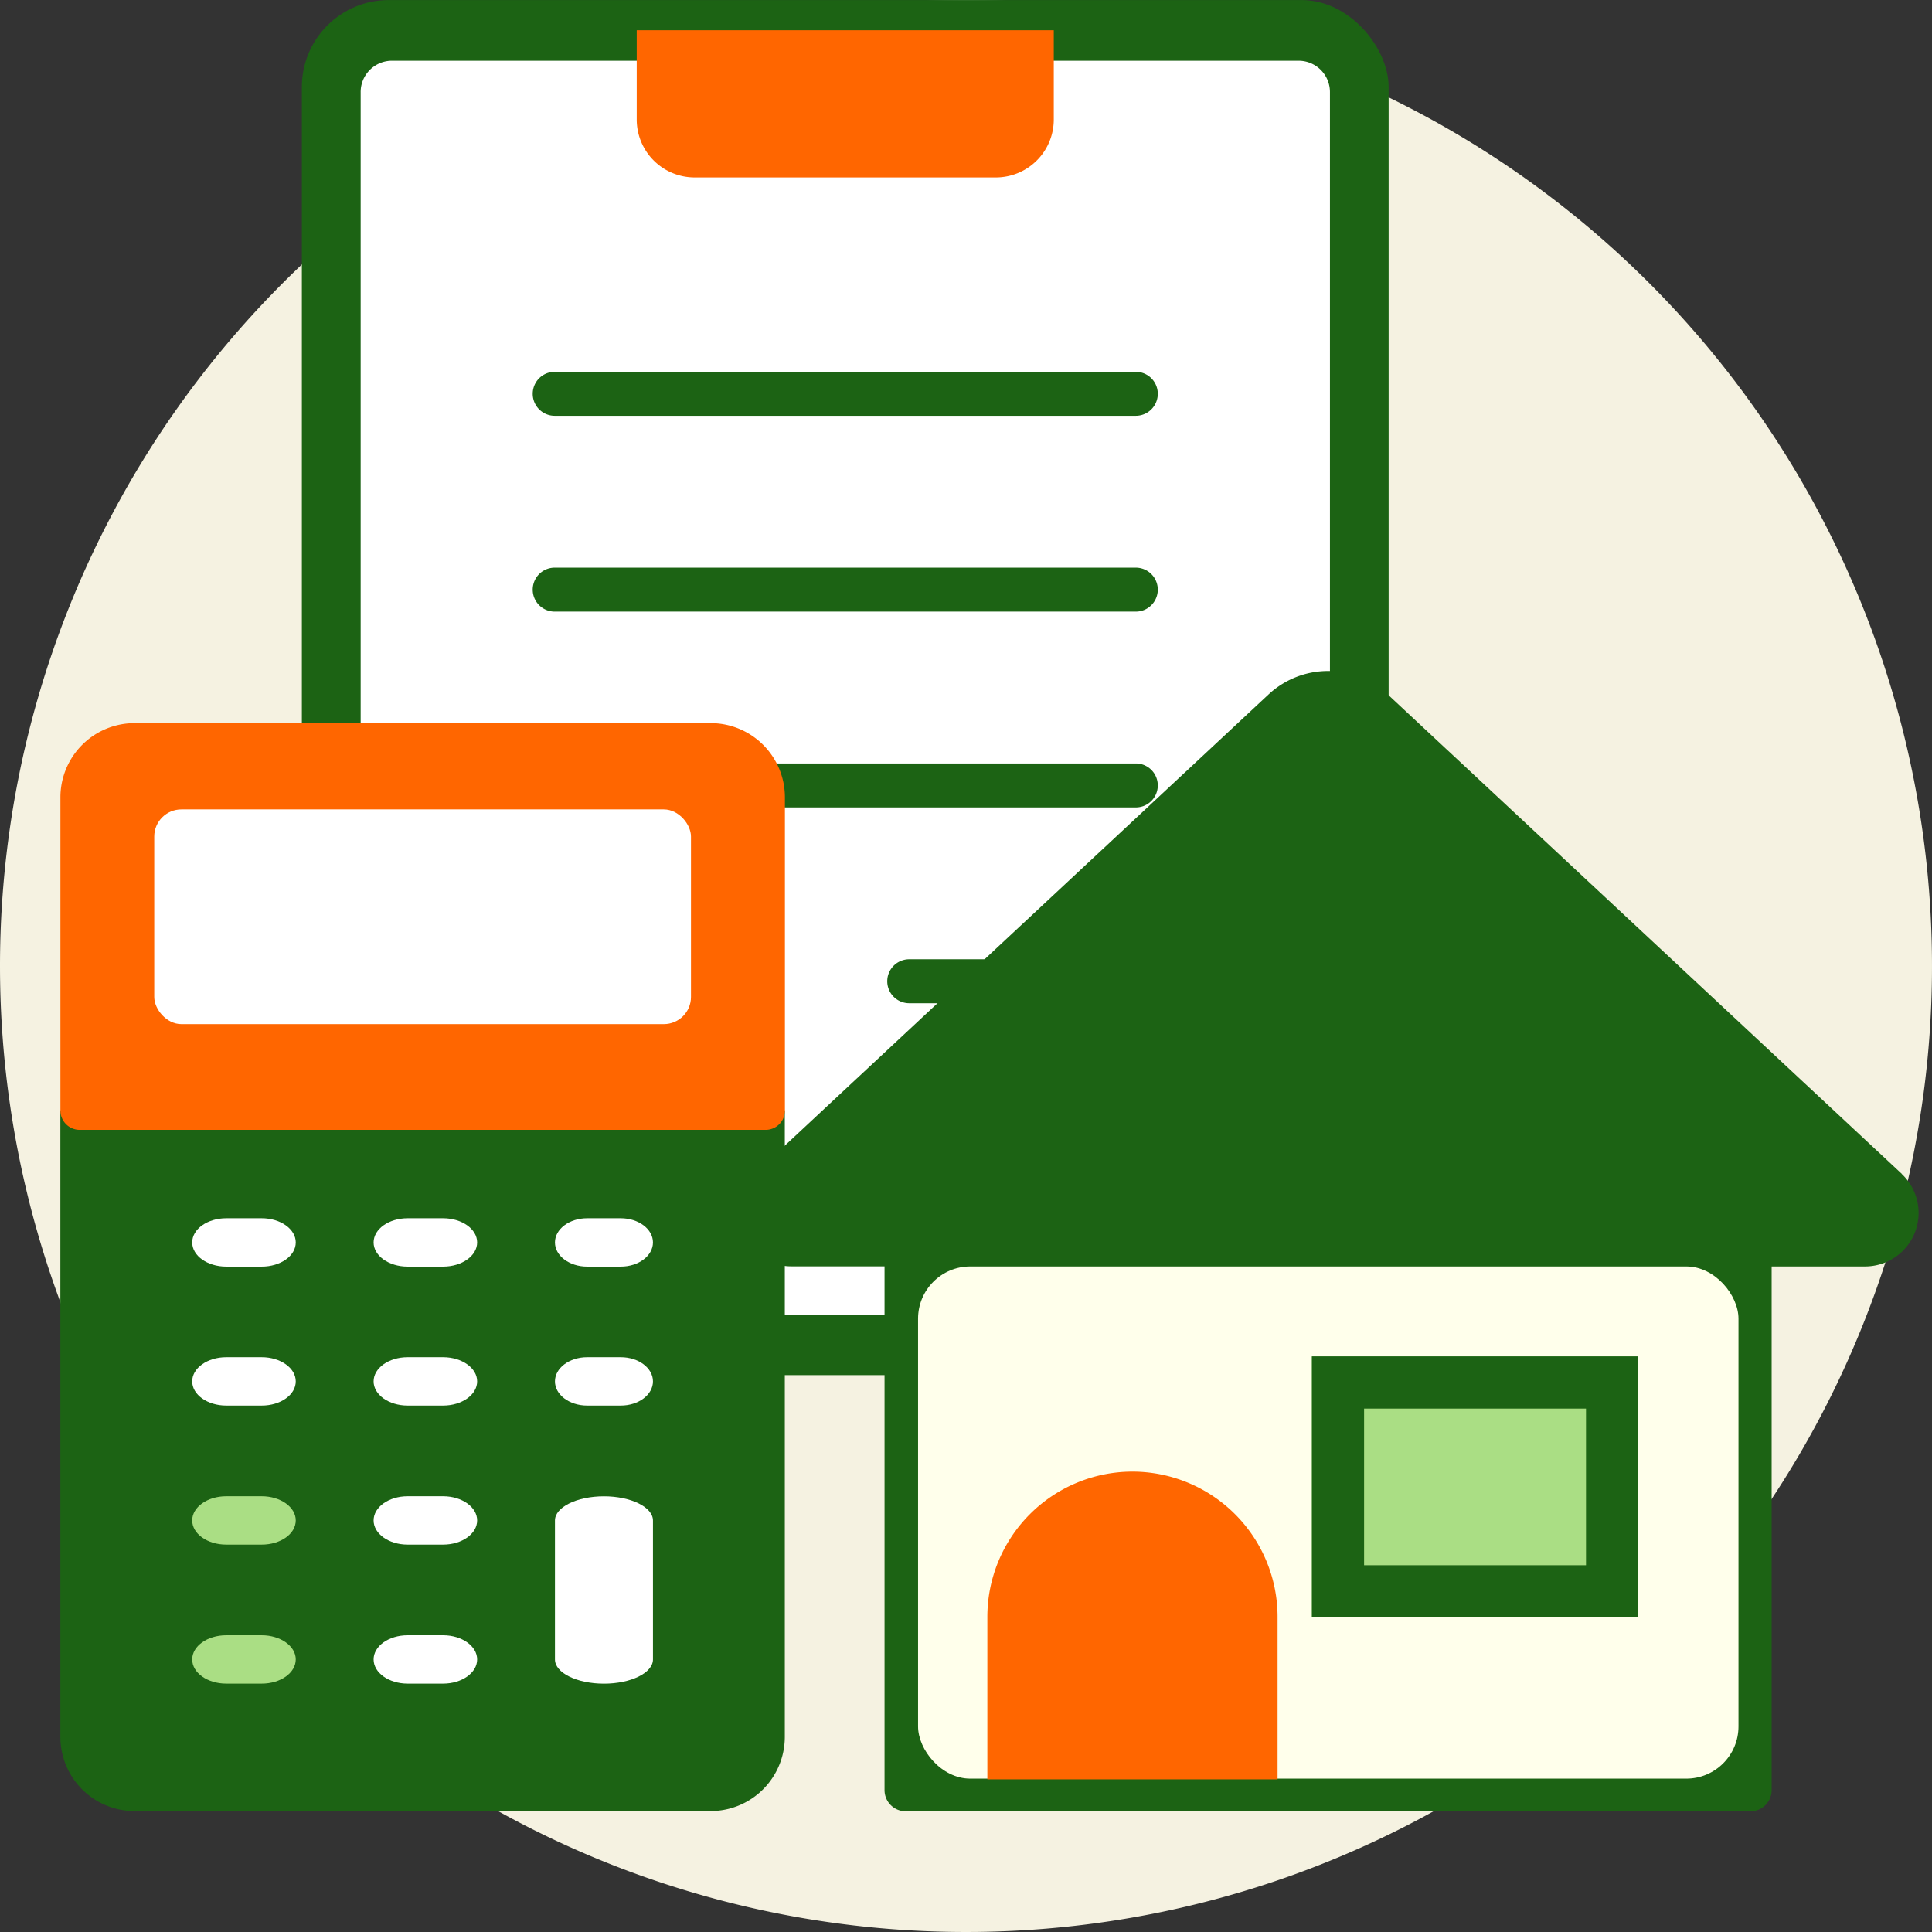
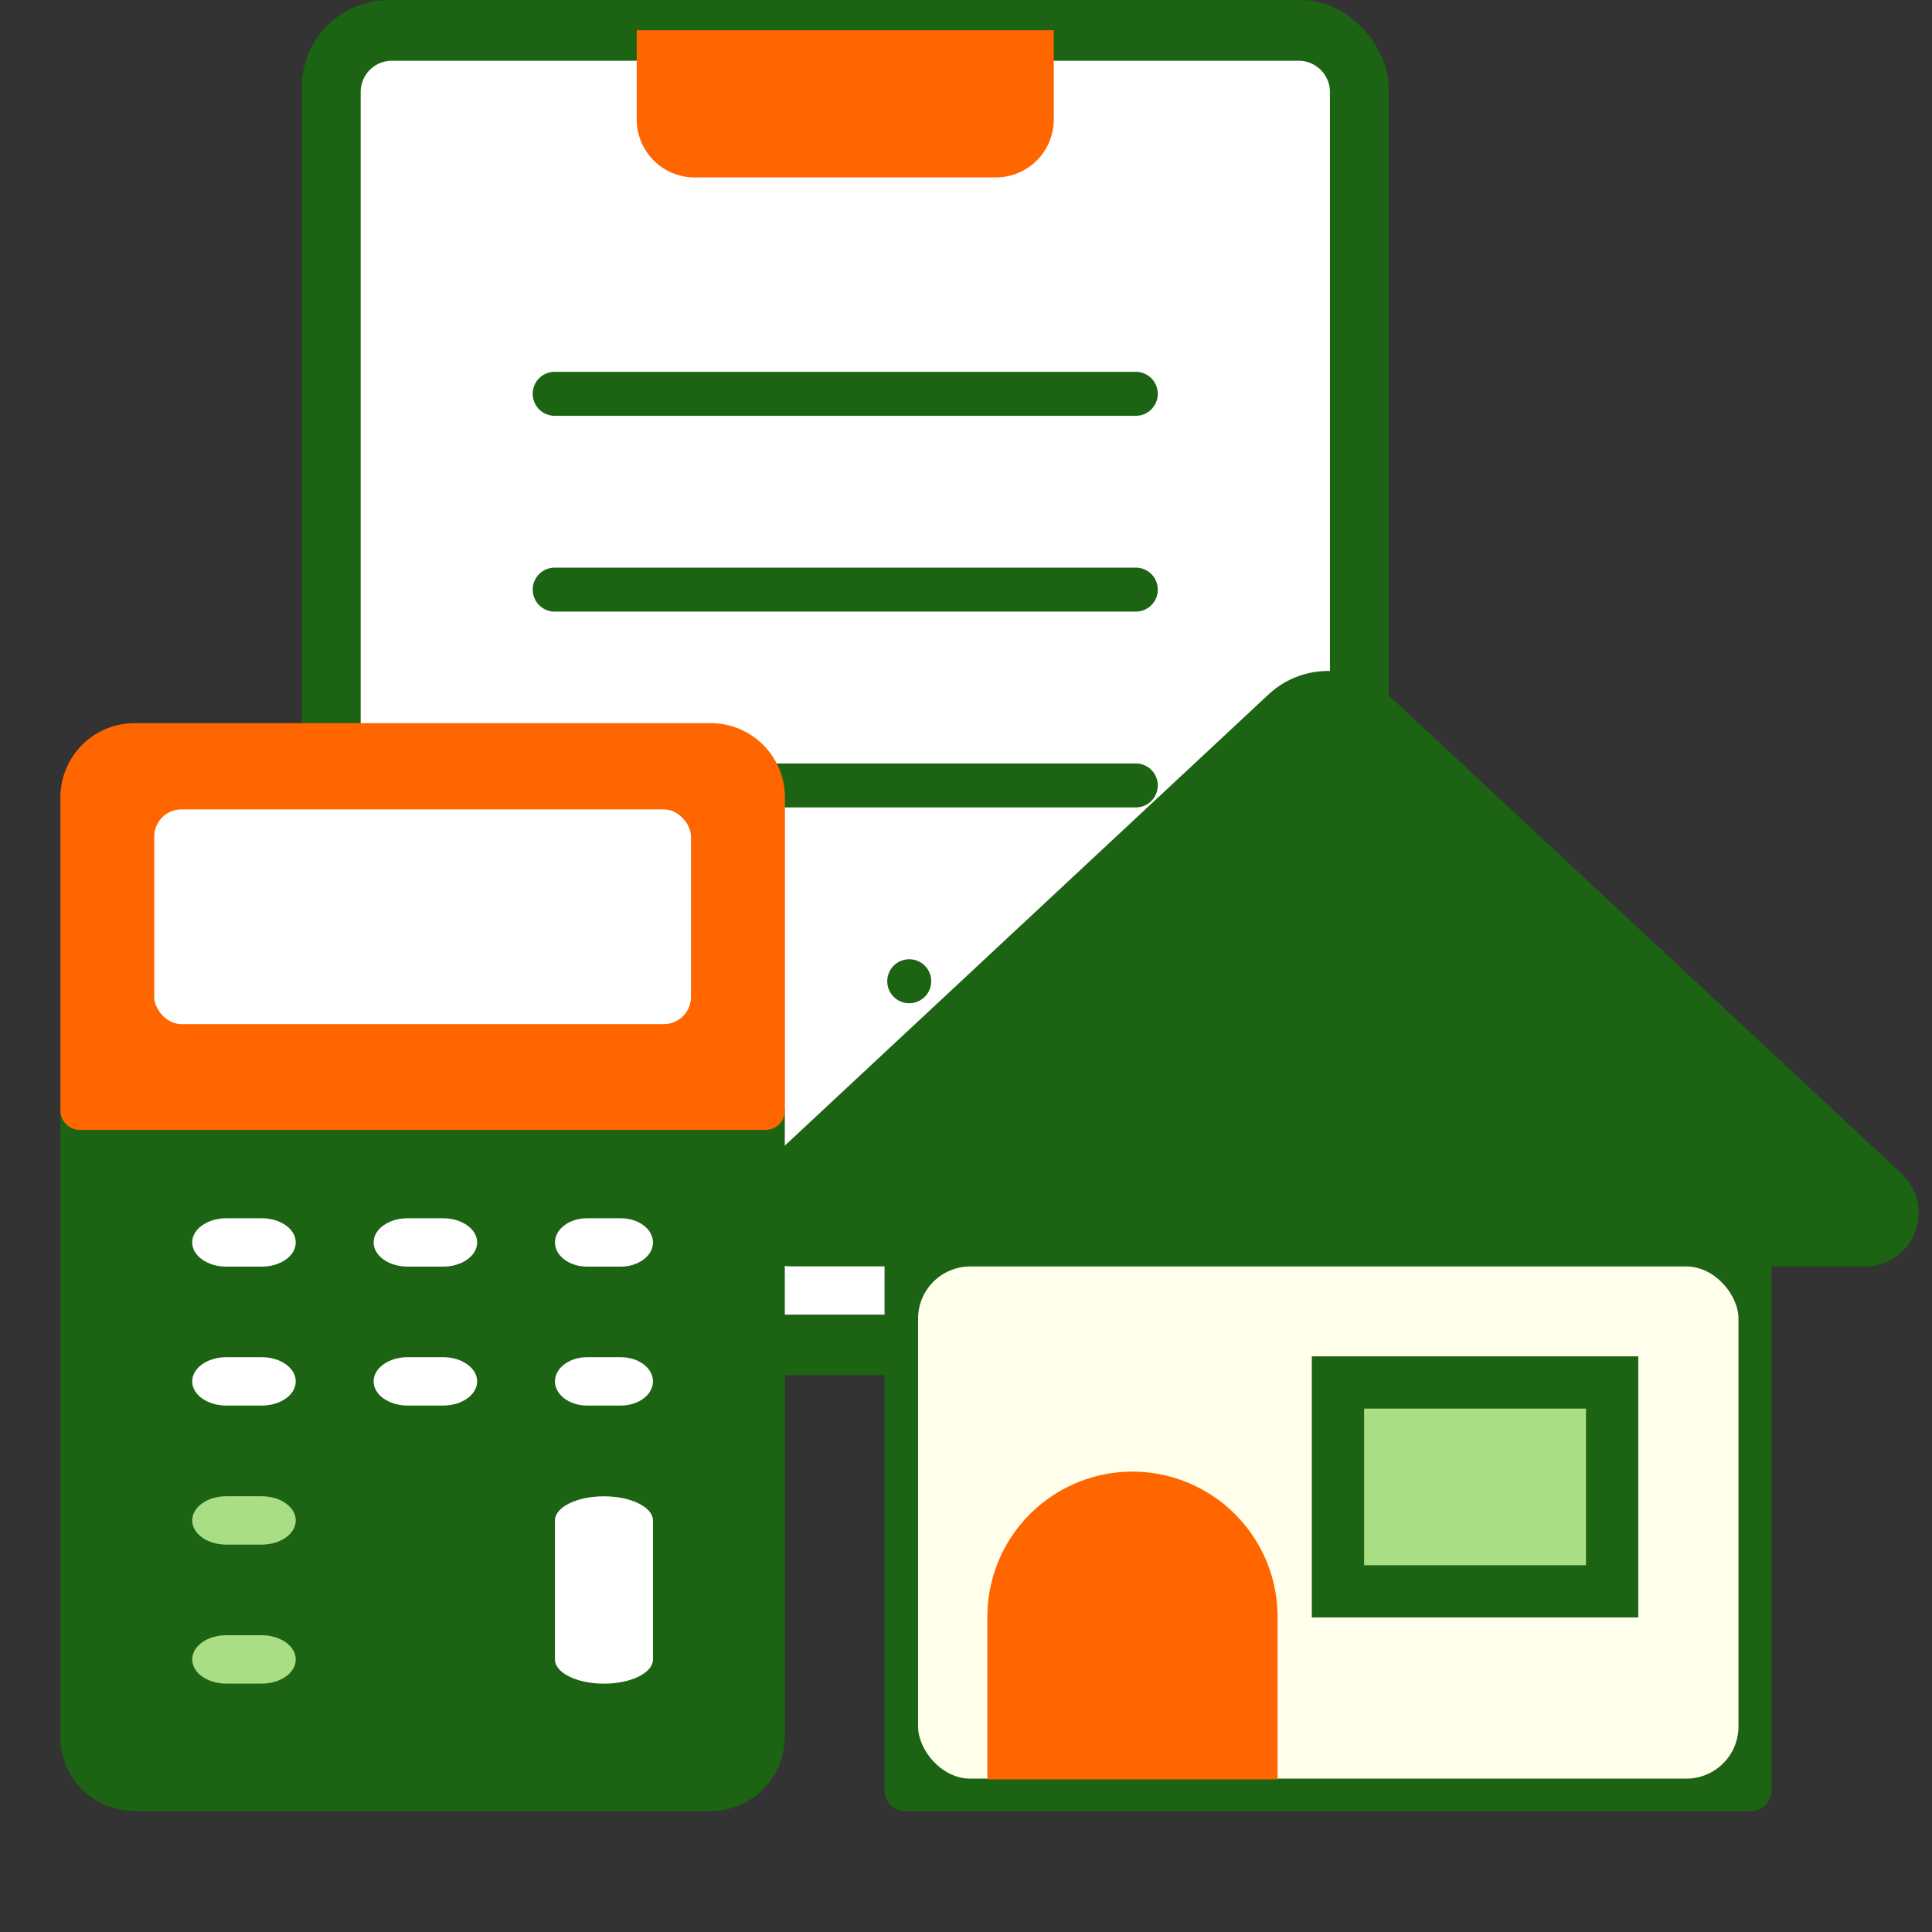
<svg xmlns="http://www.w3.org/2000/svg" width="37" height="37" viewBox="0 0 37 37">
  <rect x="0" y="0" width="37" height="37" fill="#333333" stroke="none" />
  <g transform="translate(-485 2624)">
-     <path d="M18.5,0A18.5,18.5,0,1,1,0,18.5,18.5,18.5,0,0,1,18.5,0Z" transform="translate(485 -2624)" fill="#f5f2e1" />
    <g transform="translate(486.156 -2624)">
      <g transform="translate(-1162.227 -1230.947)">
        <rect width="20.813" height="26.334" rx="1.664" transform="translate(1166.852 1230.948)" fill="#1c6314" />
        <g transform="translate(1167.979 1232.11)">
          <path d="M1169.468,1233.034h17.365a.6.6,0,0,1,.6.6v22.814a.6.6,0,0,1-.6.6h-11.373l-6.59-6.653v-16.758A.6.6,0,0,1,1169.468,1233.034Z" transform="translate(-1168.871 -1233.034)" fill="#fff" />
          <path d="M1174.864,1265.279h-5.993l6.59,6.653v-6.056A.6.6,0,0,0,1174.864,1265.279Z" transform="translate(-1168.871 -1247.924)" fill="#aade84" />
          <g transform="translate(3.294 5.958)">
-             <path d="M1192.367,1265.006h-4.339a.421.421,0,1,0,0,.842h4.339a.421.421,0,1,0,0-.842Z" transform="translate(-1180.817 -1253.756)" fill="#1c6314" />
+             <path d="M1192.367,1265.006h-4.339a.421.421,0,1,0,0,.842a.421.421,0,1,0,0-.842Z" transform="translate(-1180.817 -1253.756)" fill="#1c6314" />
            <path d="M1186.542,1258.038h-11.129a.421.421,0,0,0,0,.842h11.129a.421.421,0,1,0,0-.842Z" transform="translate(-1174.992 -1250.538)" fill="#1c6314" />
            <path d="M1175.413,1251.913h11.129a.421.421,0,1,0,0-.842h-11.129a.421.421,0,0,0,0,.842Z" transform="translate(-1174.992 -1247.321)" fill="#1c6314" />
            <path d="M1175.413,1244.945h11.129a.421.421,0,1,0,0-.842h-11.129a.421.421,0,0,0,0,.842Z" transform="translate(-1174.992 -1244.103)" fill="#1c6314" />
          </g>
        </g>
        <path d="M0,0H7.987a0,0,0,0,1,0,0V1.71A1.109,1.109,0,0,1,6.878,2.819H1.109A1.109,1.109,0,0,1,0,1.71V0A0,0,0,0,1,0,0Z" transform="translate(1173.265 1231.526)" fill="#f60" />
      </g>
      <g transform="translate(-1338.758 -1212.212)">
        <path d="M1338.758,1236.479v12a1.421,1.421,0,0,0,1.419,1.419h11.036a1.421,1.421,0,0,0,1.419-1.419v-12Z" transform="translate(0 -3.002)" fill="#1c6314" />
        <g transform="translate(1338.758 1226.061)">
          <path d="M1351.214,1226.061h-11.036a1.421,1.421,0,0,0-1.419,1.419v6a.37.37,0,0,0,.37.37h13.135a.37.37,0,0,0,.37-.37v-6A1.421,1.421,0,0,0,1351.214,1226.061Z" transform="translate(-1338.758 -1226.061)" fill="#f60" />
          <g transform="translate(2.525 9.483)">
            <path d="M1343.638,1240.309h-.681c-.359,0-.651-.207-.651-.463s.292-.463.651-.463h.681c.359,0,.651.207.651.463S1344,1240.309,1343.638,1240.309Z" transform="translate(-1342.306 -1239.384)" fill="#fff" />
            <path d="M1343.638,1244.048h-.681c-.359,0-.651-.207-.651-.463s.292-.463.651-.463h.681c.359,0,.651.207.651.463S1344,1244.048,1343.638,1244.048Z" transform="translate(-1342.306 -1240.462)" fill="#fff" />
            <g transform="translate(0 5.324)">
              <path d="M1343.638,1247.788h-.681c-.359,0-.651-.207-.651-.463s.292-.463.651-.463h.681c.359,0,.651.207.651.463S1344,1247.788,1343.638,1247.788Z" transform="translate(-1342.306 -1246.863)" fill="#aade84" />
            </g>
            <g transform="translate(0 7.985)">
              <path d="M1343.638,1251.528h-.681c-.359,0-.651-.207-.651-.463s.292-.463.651-.463h.681c.359,0,.651.207.651.463S1344,1251.528,1343.638,1251.528Z" transform="translate(-1342.306 -1250.602)" fill="#aade84" />
            </g>
            <g transform="translate(3.474)">
              <path d="M1348.518,1240.309h-.681c-.359,0-.651-.207-.651-.463s.291-.463.651-.463h.681c.359,0,.651.207.651.463S1348.877,1240.309,1348.518,1240.309Z" transform="translate(-1347.186 -1239.384)" fill="#fff" />
              <path d="M1348.518,1244.048h-.681c-.359,0-.651-.207-.651-.463s.291-.463.651-.463h.681c.359,0,.651.207.651.463S1348.877,1244.048,1348.518,1244.048Z" transform="translate(-1347.186 -1240.462)" fill="#fff" />
-               <path d="M1348.518,1247.788h-.681c-.359,0-.651-.207-.651-.463s.291-.463.651-.463h.681c.359,0,.651.207.651.463S1348.877,1247.788,1348.518,1247.788Z" transform="translate(-1347.186 -1241.539)" fill="#fff" />
-               <path d="M1348.518,1251.528h-.681c-.359,0-.651-.207-.651-.463s.291-.463.651-.463h.681c.359,0,.651.207.651.463S1348.877,1251.528,1348.518,1251.528Z" transform="translate(-1347.186 -1242.617)" fill="#fff" />
            </g>
            <g transform="translate(6.947)">
              <path d="M1353.327,1240.309h-.645c-.34,0-.616-.207-.616-.463s.276-.463.616-.463h.645c.34,0,.616.207.616.463S1353.667,1240.309,1353.327,1240.309Z" transform="translate(-1352.066 -1239.384)" fill="#fff" />
              <path d="M1353.327,1244.048h-.645c-.34,0-.616-.207-.616-.463s.276-.463.616-.463h.645c.34,0,.616.207.616.463S1353.667,1244.048,1353.327,1244.048Z" transform="translate(-1352.066 -1240.462)" fill="#fff" />
              <path d="M1352.066,1249.988v-2.662c0-.256.42-.463.938-.463s.939.207.939.463v2.662c0,.256-.42.463-.939.463S1352.066,1250.243,1352.066,1249.988Z" transform="translate(-1352.066 -1241.539)" fill="#fff" />
            </g>
          </g>
          <g transform="translate(1.798 1.652)">
            <rect width="10.279" height="4.112" rx="0.52" fill="#fff" />
          </g>
        </g>
      </g>
      <g transform="translate(-536.433 2741.851)">
        <g transform="translate(549.404 -2729)">
          <path d="M1044.372,1240.6l-9.854-9.19a1.675,1.675,0,0,0-2.267,0l-9.852,9.189a1.025,1.025,0,0,0,.7,1.771h1.79V1252.4a.405.405,0,0,0,.405.406h16.179a.405.405,0,0,0,.405-.406v-10.028h1.79a1.025,1.025,0,0,0,.7-1.773Z" transform="translate(-1022.076 -1230.969)" fill="#1c6314" />
          <rect width="15.712" height="9.809" rx="1" transform="translate(3.455 11.403)" fill="#ffffeb" />
          <path d="M1034.808,1245.939a2.782,2.782,0,0,0-2.779,2.778v3.115h5.558v-3.115A2.782,2.782,0,0,0,1034.808,1245.939Z" transform="translate(-1027.247 -1230.607)" fill="#f60" />
        </g>
        <g transform="translate(560.401 -2715.875)" fill="#aade84" stroke="#1c6314" stroke-width="1">
          <rect width="6.25" height="5" stroke="none" />
          <rect x="0.5" y="0.5" width="5.25" height="4" fill="none" />
        </g>
      </g>
    </g>
  </g>
</svg>